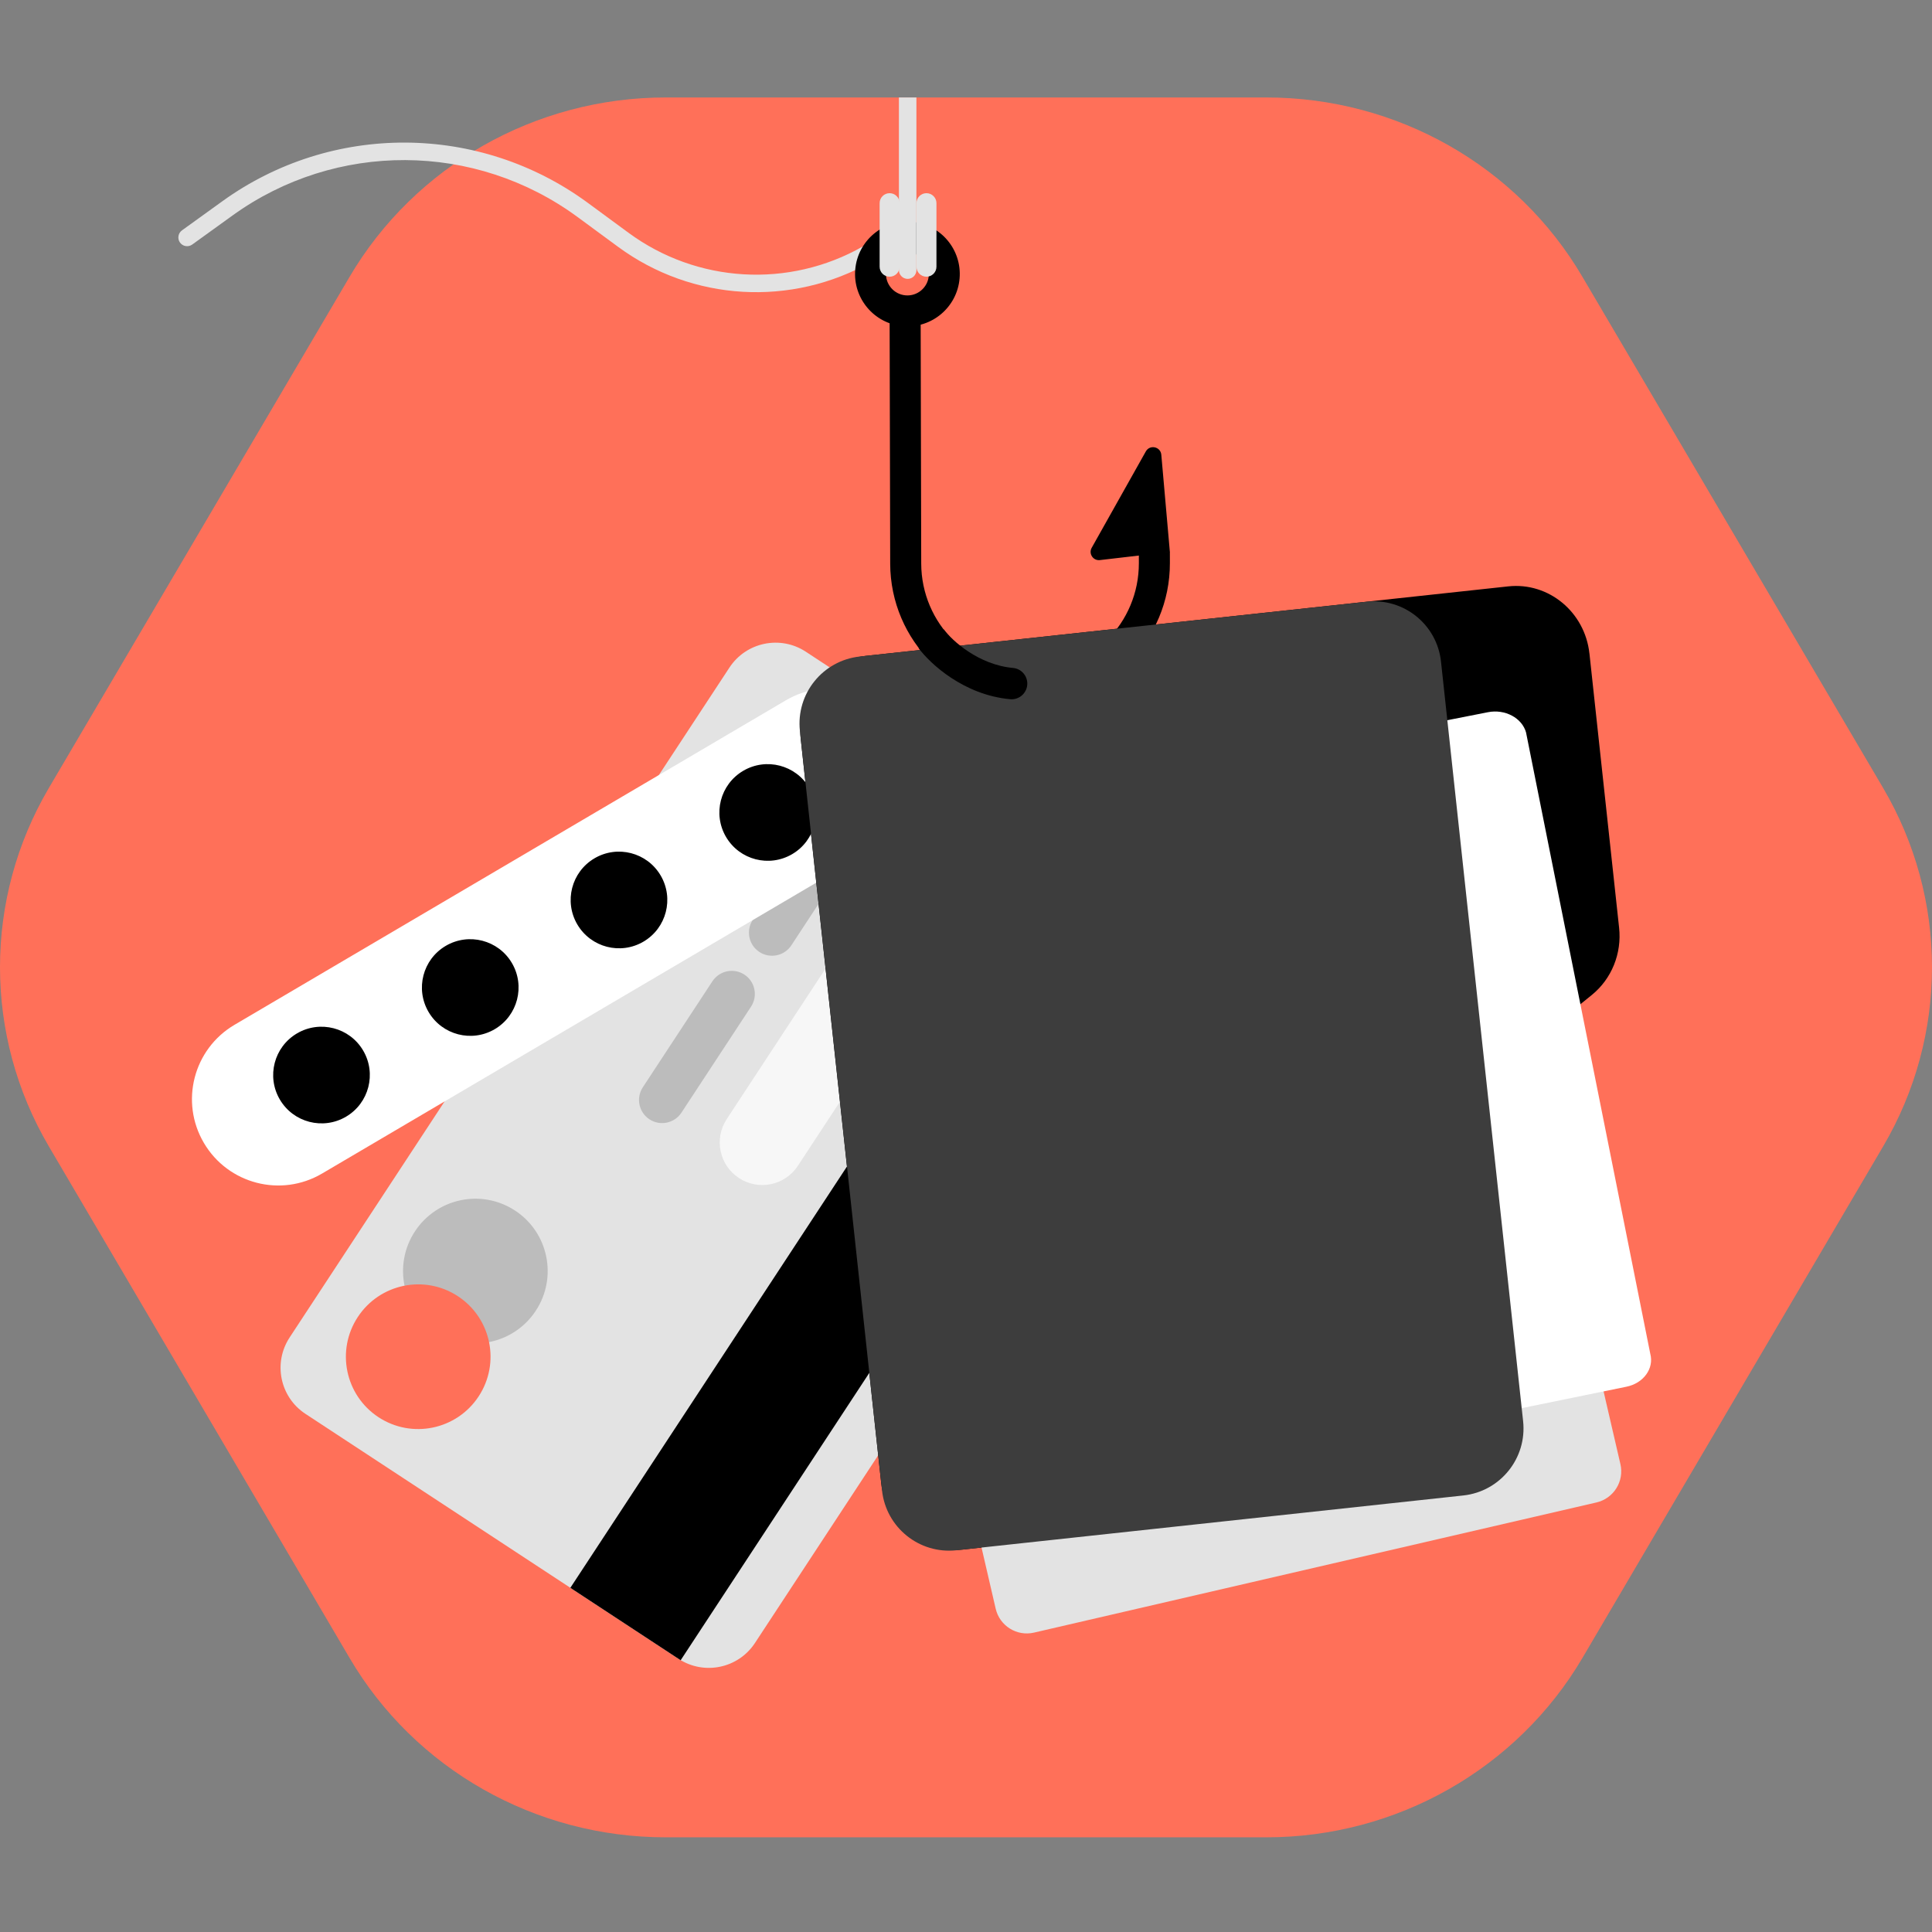
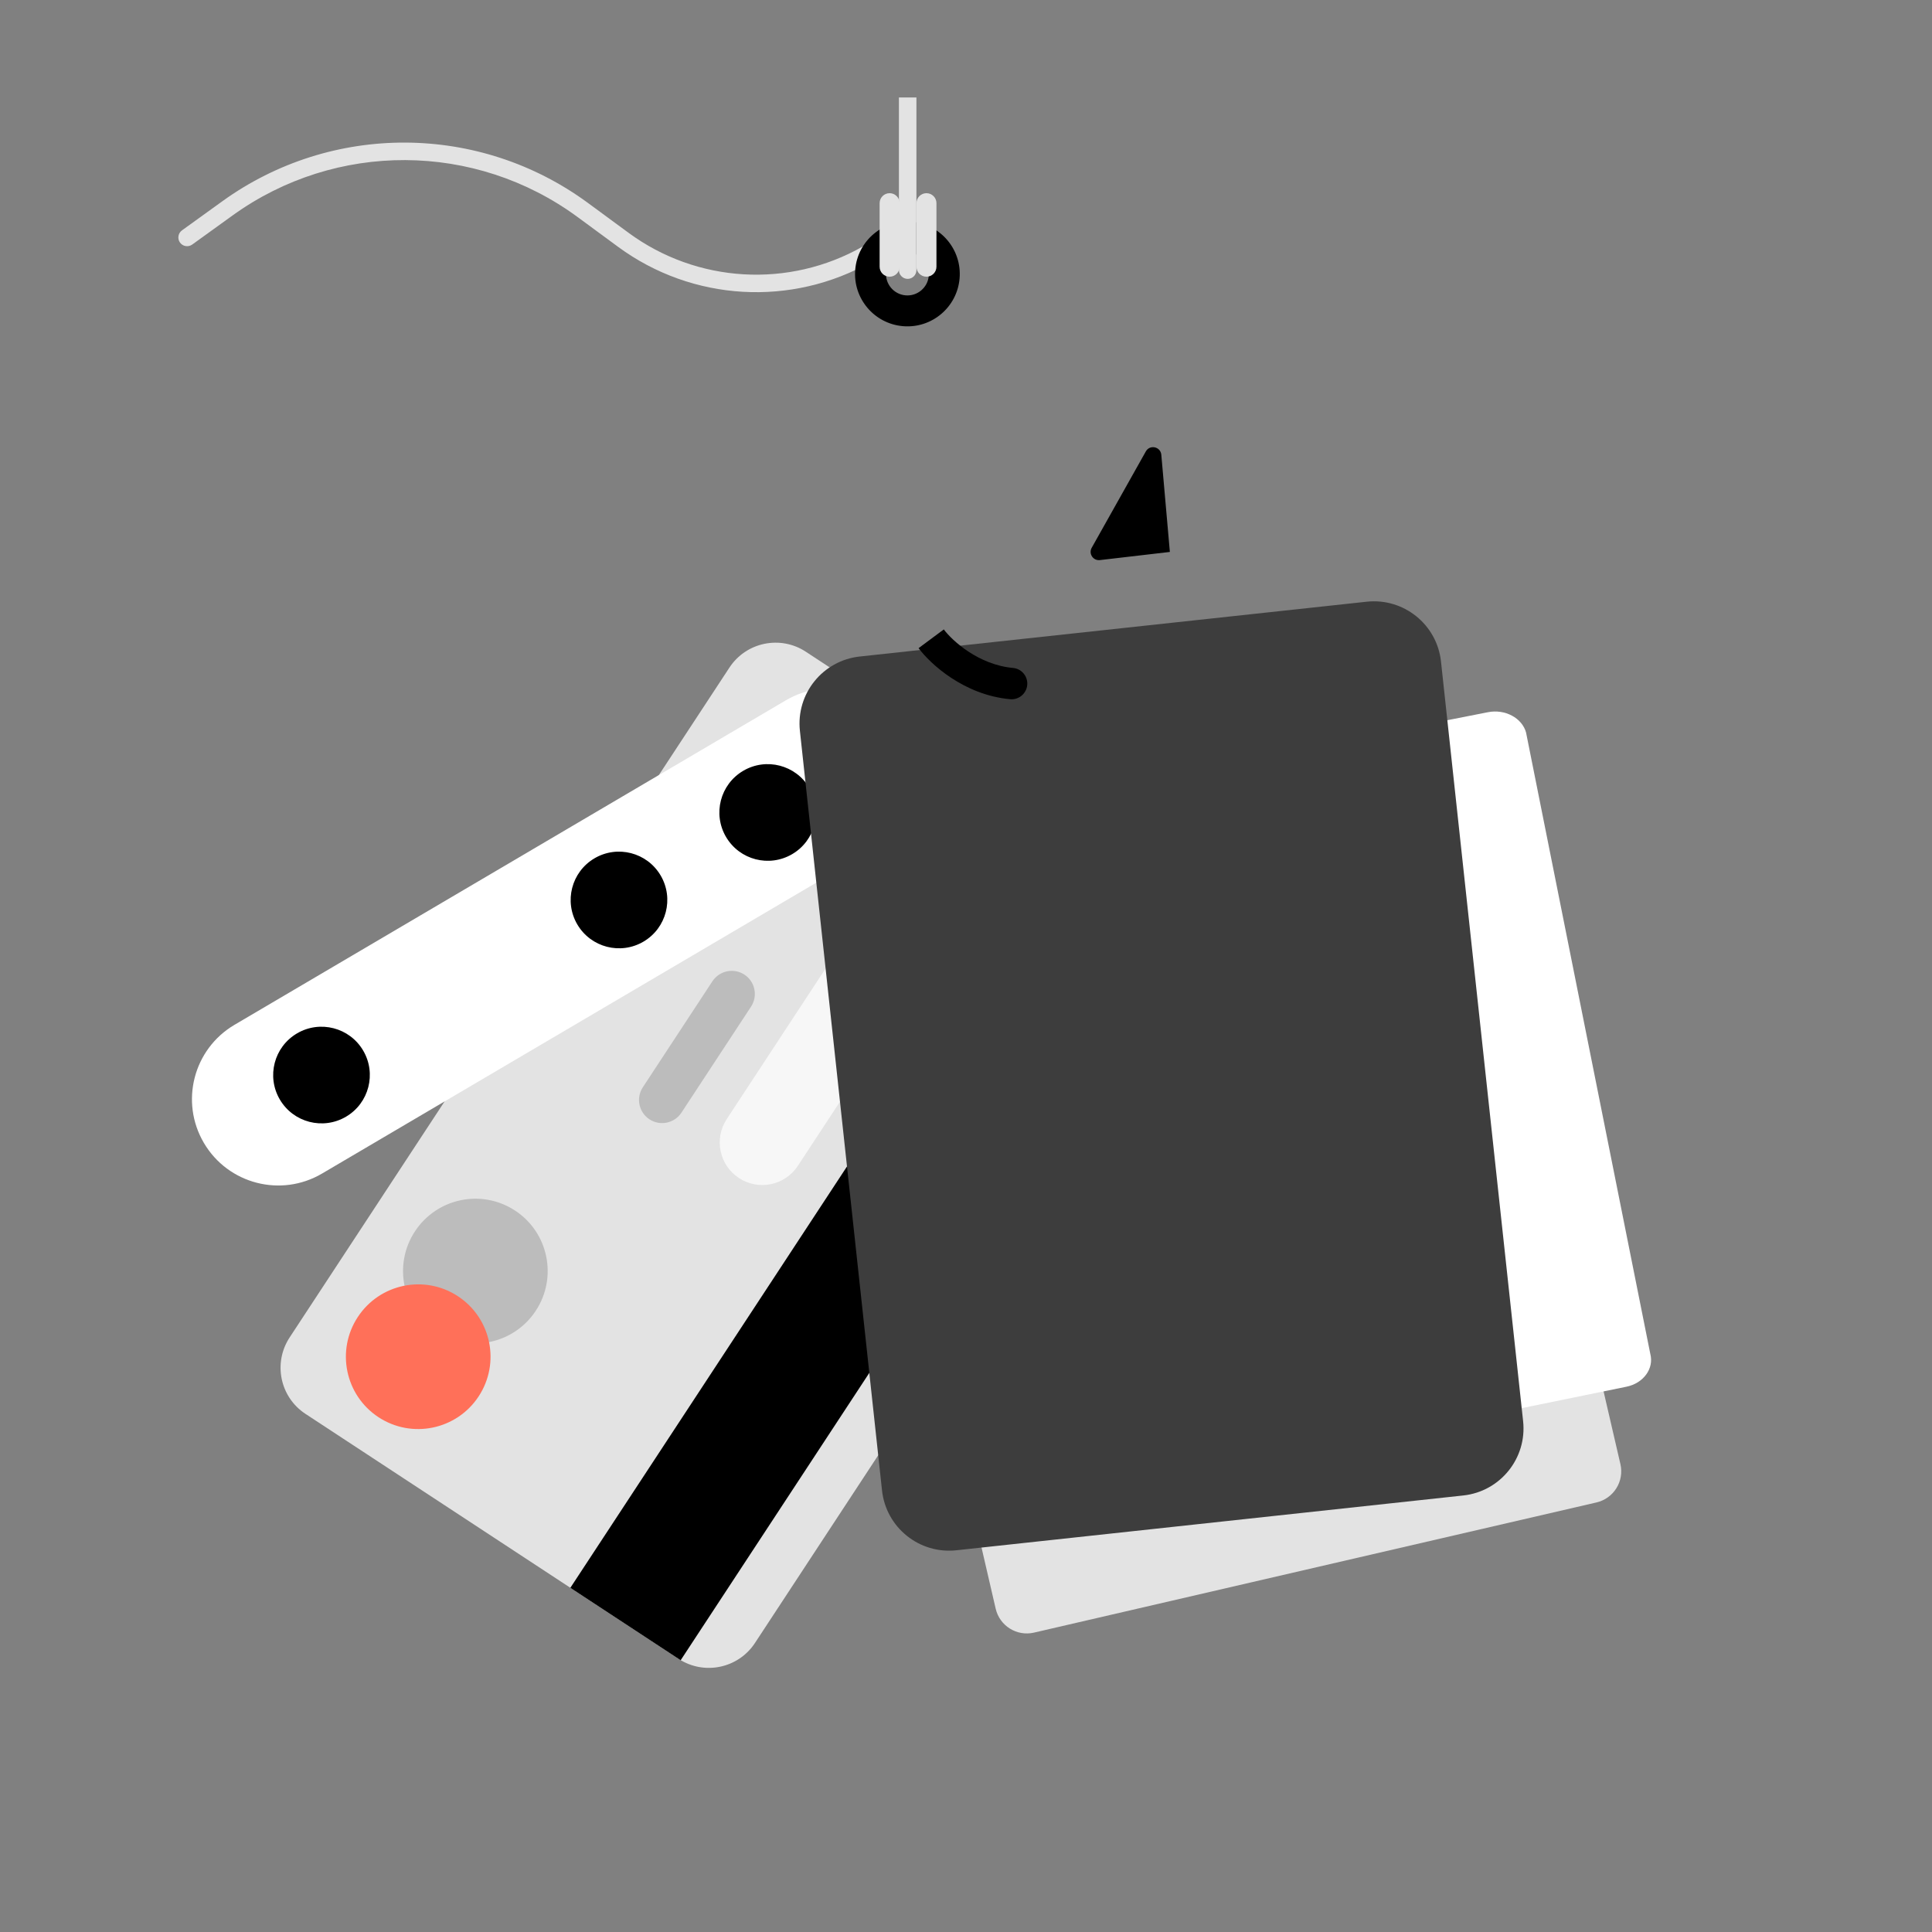
<svg xmlns="http://www.w3.org/2000/svg" width="555" height="555" viewBox="0 0 555 555" fill="none">
  <rect x="0" y="0" width="555" height="555" fill="#808080" stroke="none" />
  <g clip-path="url(#clip0_1057_12043)">
-     <path d="M191.202 28L363.801 28C401.252 28 435.869 47.605 454.595 79.553L540.956 226.349C559.681 258.176 559.681 297.507 540.956 329.334L454.595 476.248C435.869 508.075 401.252 527.801 363.801 527.801L191.202 527.801C153.751 527.801 119.131 508.196 100.405 476.248L14.044 329.334C-4.682 297.507 -4.682 258.176 14.044 226.349L100.405 79.553C119.131 47.726 153.751 28 191.202 28Z" fill="#FF7059" />
    <path fill-rule="evenodd" clip-rule="evenodd" d="M66.817 61.887C96.456 40.517 136.495 40.706 165.93 62.355L177.572 70.917C198.867 86.579 227.385 88.244 250.359 75.167C251.565 74.48 251.987 72.945 251.3 71.739C250.613 70.533 249.079 70.112 247.872 70.798C226.623 82.894 200.247 81.354 180.55 66.868L168.908 58.305C137.715 35.364 95.285 35.164 63.878 57.809L52.278 66.173C51.152 66.985 50.897 68.556 51.709 69.682C52.521 70.808 54.092 71.062 55.218 70.25L66.817 61.887Z" fill="#E3E3E3" />
-     <path fill-rule="evenodd" clip-rule="evenodd" d="M264.469 89.812L264.637 161.889C264.678 179.154 278.706 193.117 295.971 193.077C313.236 193.036 327.199 179.008 327.159 161.743L327.152 158.535L336.065 158.514L336.072 161.722C336.124 183.909 318.18 201.938 295.992 201.99C273.804 202.042 255.776 184.097 255.724 161.91L255.555 89.833L264.469 89.812Z" fill="black" />
    <path fill-rule="evenodd" clip-rule="evenodd" d="M261.195 72.578C257.808 72.287 254.826 74.798 254.536 78.185C254.246 81.573 256.757 84.554 260.144 84.844C263.531 85.134 266.512 82.624 266.803 79.236C267.093 75.849 264.582 72.868 261.195 72.578ZM245.683 77.427C246.392 69.15 253.677 63.015 261.953 63.724C270.23 64.434 276.365 71.718 275.656 79.995C274.946 88.272 267.662 94.406 259.385 93.697C251.109 92.988 244.974 85.703 245.683 77.427Z" fill="black" />
    <path fill-rule="evenodd" clip-rule="evenodd" d="M263.257 28L263.257 77.597C263.257 78.985 262.131 80.111 260.743 80.111C259.355 80.111 258.23 78.985 258.23 77.597L258.23 28L263.257 28Z" fill="#E3E3E3" />
    <path fill-rule="evenodd" clip-rule="evenodd" d="M255.557 55.496C257.143 55.496 258.429 56.782 258.429 58.368L258.429 76.617C258.429 78.203 257.143 79.489 255.557 79.489C253.97 79.489 252.685 78.203 252.685 76.617L252.685 58.368C252.685 56.782 253.97 55.496 255.557 55.496Z" fill="#E3E3E3" />
    <path fill-rule="evenodd" clip-rule="evenodd" d="M266.141 55.496C267.727 55.496 269.013 56.782 269.013 58.368L269.013 76.617C269.013 78.203 267.727 79.489 266.141 79.489C264.554 79.489 263.269 78.203 263.269 76.617L263.269 58.368C263.269 56.782 264.554 55.496 266.141 55.496Z" fill="#E3E3E3" />
    <path d="M333.605 130.633L336.064 158.554L315.958 160.895C314.027 161.119 312.655 159.06 313.607 157.365L329.159 129.676C330.306 127.635 333.4 128.301 333.605 130.633Z" fill="black" />
    <path d="M216.879 471.969L343.216 279.544C348.023 272.223 345.988 262.396 338.674 257.594L231.485 187.219C224.172 182.417 214.345 184.457 209.539 191.778L83.202 384.204C78.395 391.524 80.43 401.352 87.744 406.154L194.933 476.529C202.246 481.33 212.073 479.29 216.879 471.969Z" fill="#E3E3E3" />
    <path d="M195.531 476.93L339.273 257.995L307.587 237.192L163.845 456.127L195.531 476.93Z" fill="black" />
-     <path d="M227.333 271.556L257.554 225.525C259.568 222.458 258.717 218.338 255.653 216.327C252.59 214.316 248.474 215.169 246.458 218.239L216.238 264.267C214.225 267.334 215.076 271.454 218.14 273.465C221.203 275.476 225.319 274.622 227.335 271.552L227.333 271.556Z" fill="#BCBCBC" />
    <path d="M229.205 334.894L284.855 250.132C288.564 244.484 286.997 236.899 281.353 233.193C275.708 229.488 268.128 231.062 264.418 236.713L208.767 321.475C205.059 327.123 206.626 334.708 212.27 338.414C217.915 342.12 225.495 340.545 229.205 334.894Z" fill="#F7F7F7" />
    <path d="M195.758 319.626L215.75 289.176C217.763 286.11 216.912 281.99 213.849 279.978C210.786 277.967 206.669 278.821 204.653 281.891L184.661 312.341C182.648 315.407 183.499 319.527 186.563 321.539C189.626 323.55 193.742 322.696 195.758 319.626Z" fill="#BCBCBC" />
    <path d="M119.195 353.735C112.895 363.331 115.557 376.216 125.146 382.511C134.735 388.807 147.614 386.131 153.916 376.532C160.219 366.932 157.552 354.055 147.963 347.759C138.374 341.464 125.495 344.14 119.195 353.735Z" fill="#BCBCBC" />
    <path d="M102.779 378.339C96.479 387.935 99.142 400.819 108.731 407.115C118.319 413.41 131.198 410.734 137.501 401.135C143.803 391.536 141.136 378.658 131.547 372.363C121.958 366.067 109.079 368.743 102.779 378.339Z" fill="#FF7059" />
    <path d="M58.574 328.334C51.629 316.535 55.565 301.341 67.364 294.396L225.743 201.183C237.542 194.239 252.737 198.175 259.681 209.974C266.625 221.773 262.69 236.967 250.891 243.911L92.511 337.125C80.713 344.069 65.518 340.133 58.574 328.334Z" fill="white" />
    <path d="M104.321 301.784C108.21 308.392 106.006 316.901 99.398 320.789C92.791 324.678 84.282 322.474 80.393 315.867C76.504 309.259 78.708 300.75 85.316 296.862C91.923 292.973 100.432 295.177 104.321 301.784Z" fill="black" />
-     <path d="M147.05 276.641C150.938 283.248 148.734 291.757 142.127 295.646C135.519 299.535 127.011 297.331 123.122 290.723C119.233 284.116 121.437 275.607 128.044 271.718C134.652 267.83 143.161 270.033 147.05 276.641Z" fill="black" />
    <path d="M189.778 251.49C193.667 258.097 191.463 266.606 184.856 270.495C178.248 274.384 169.739 272.18 165.85 265.572C161.962 258.965 164.166 250.456 170.773 246.567C177.381 242.678 185.889 244.882 189.778 251.49Z" fill="black" />
    <path d="M232.499 226.354C236.388 232.962 234.184 241.471 227.576 245.36C220.969 249.248 212.46 247.045 208.571 240.437C204.682 233.83 206.886 225.321 213.494 221.432C220.101 217.543 228.61 219.747 232.499 226.354Z" fill="black" />
-     <path d="M456.587 187.722C455.298 175.824 444.869 167.192 433.285 168.446L248.654 188.411C237.07 189.665 228.723 200.327 230.012 212.225L253.118 425.875C254.407 437.773 264.836 446.404 276.42 445.157L432.503 428.281C444.087 427.028 452.435 416.366 451.146 404.468L441.372 314.073C440.421 305.264 443.998 296.581 450.882 291.004L457.278 285.818C462.959 281.216 465.921 273.921 465.115 266.513L456.594 187.722L456.587 187.722Z" fill="black" />
    <path d="M458.617 431.602L297.037 468.995C292.098 470.138 287.168 467.061 286.025 462.122L239.686 261.882C238.543 256.944 241.62 252.014 246.558 250.871L408.139 213.478C413.077 212.335 418.007 215.412 419.15 220.351L465.49 420.591C466.633 425.529 463.556 430.459 458.617 431.602Z" fill="#E3E3E3" />
    <path d="M438.401 210.501L474.069 388.892C475.205 393.133 472.121 397.375 467.178 398.367L309.66 430.627C304.716 431.619 299.79 428.981 298.654 424.733L252.592 252.688C251.457 248.447 253.61 238.834 258.553 237.849L427.402 204.601C432.346 203.609 437.272 206.247 438.408 210.494L438.401 210.501Z" fill="white" />
    <path d="M420.356 429.6L274.725 445.343C264.085 446.494 254.527 438.8 253.376 428.16L229.786 209.945C228.636 199.305 236.329 189.746 246.97 188.596L392.6 172.852C403.241 171.702 412.799 179.395 413.949 190.036L437.54 408.251C438.69 418.891 430.997 428.449 420.356 429.6Z" fill="#3D3D3D" />
    <path fill-rule="evenodd" clip-rule="evenodd" d="M290.19 200.86C276.875 199.65 267.21 190.672 263.881 186.19L271.121 180.812C273.51 184.028 281.092 190.977 291.006 191.878C293.486 192.104 295.314 194.297 295.089 196.777C294.863 199.258 292.67 201.086 290.19 200.86Z" fill="black" />
  </g>
  <defs>
    <clipPath id="clip0_1057_12043">
      <rect width="555" height="555" fill="white" />
    </clipPath>
  </defs>
</svg>